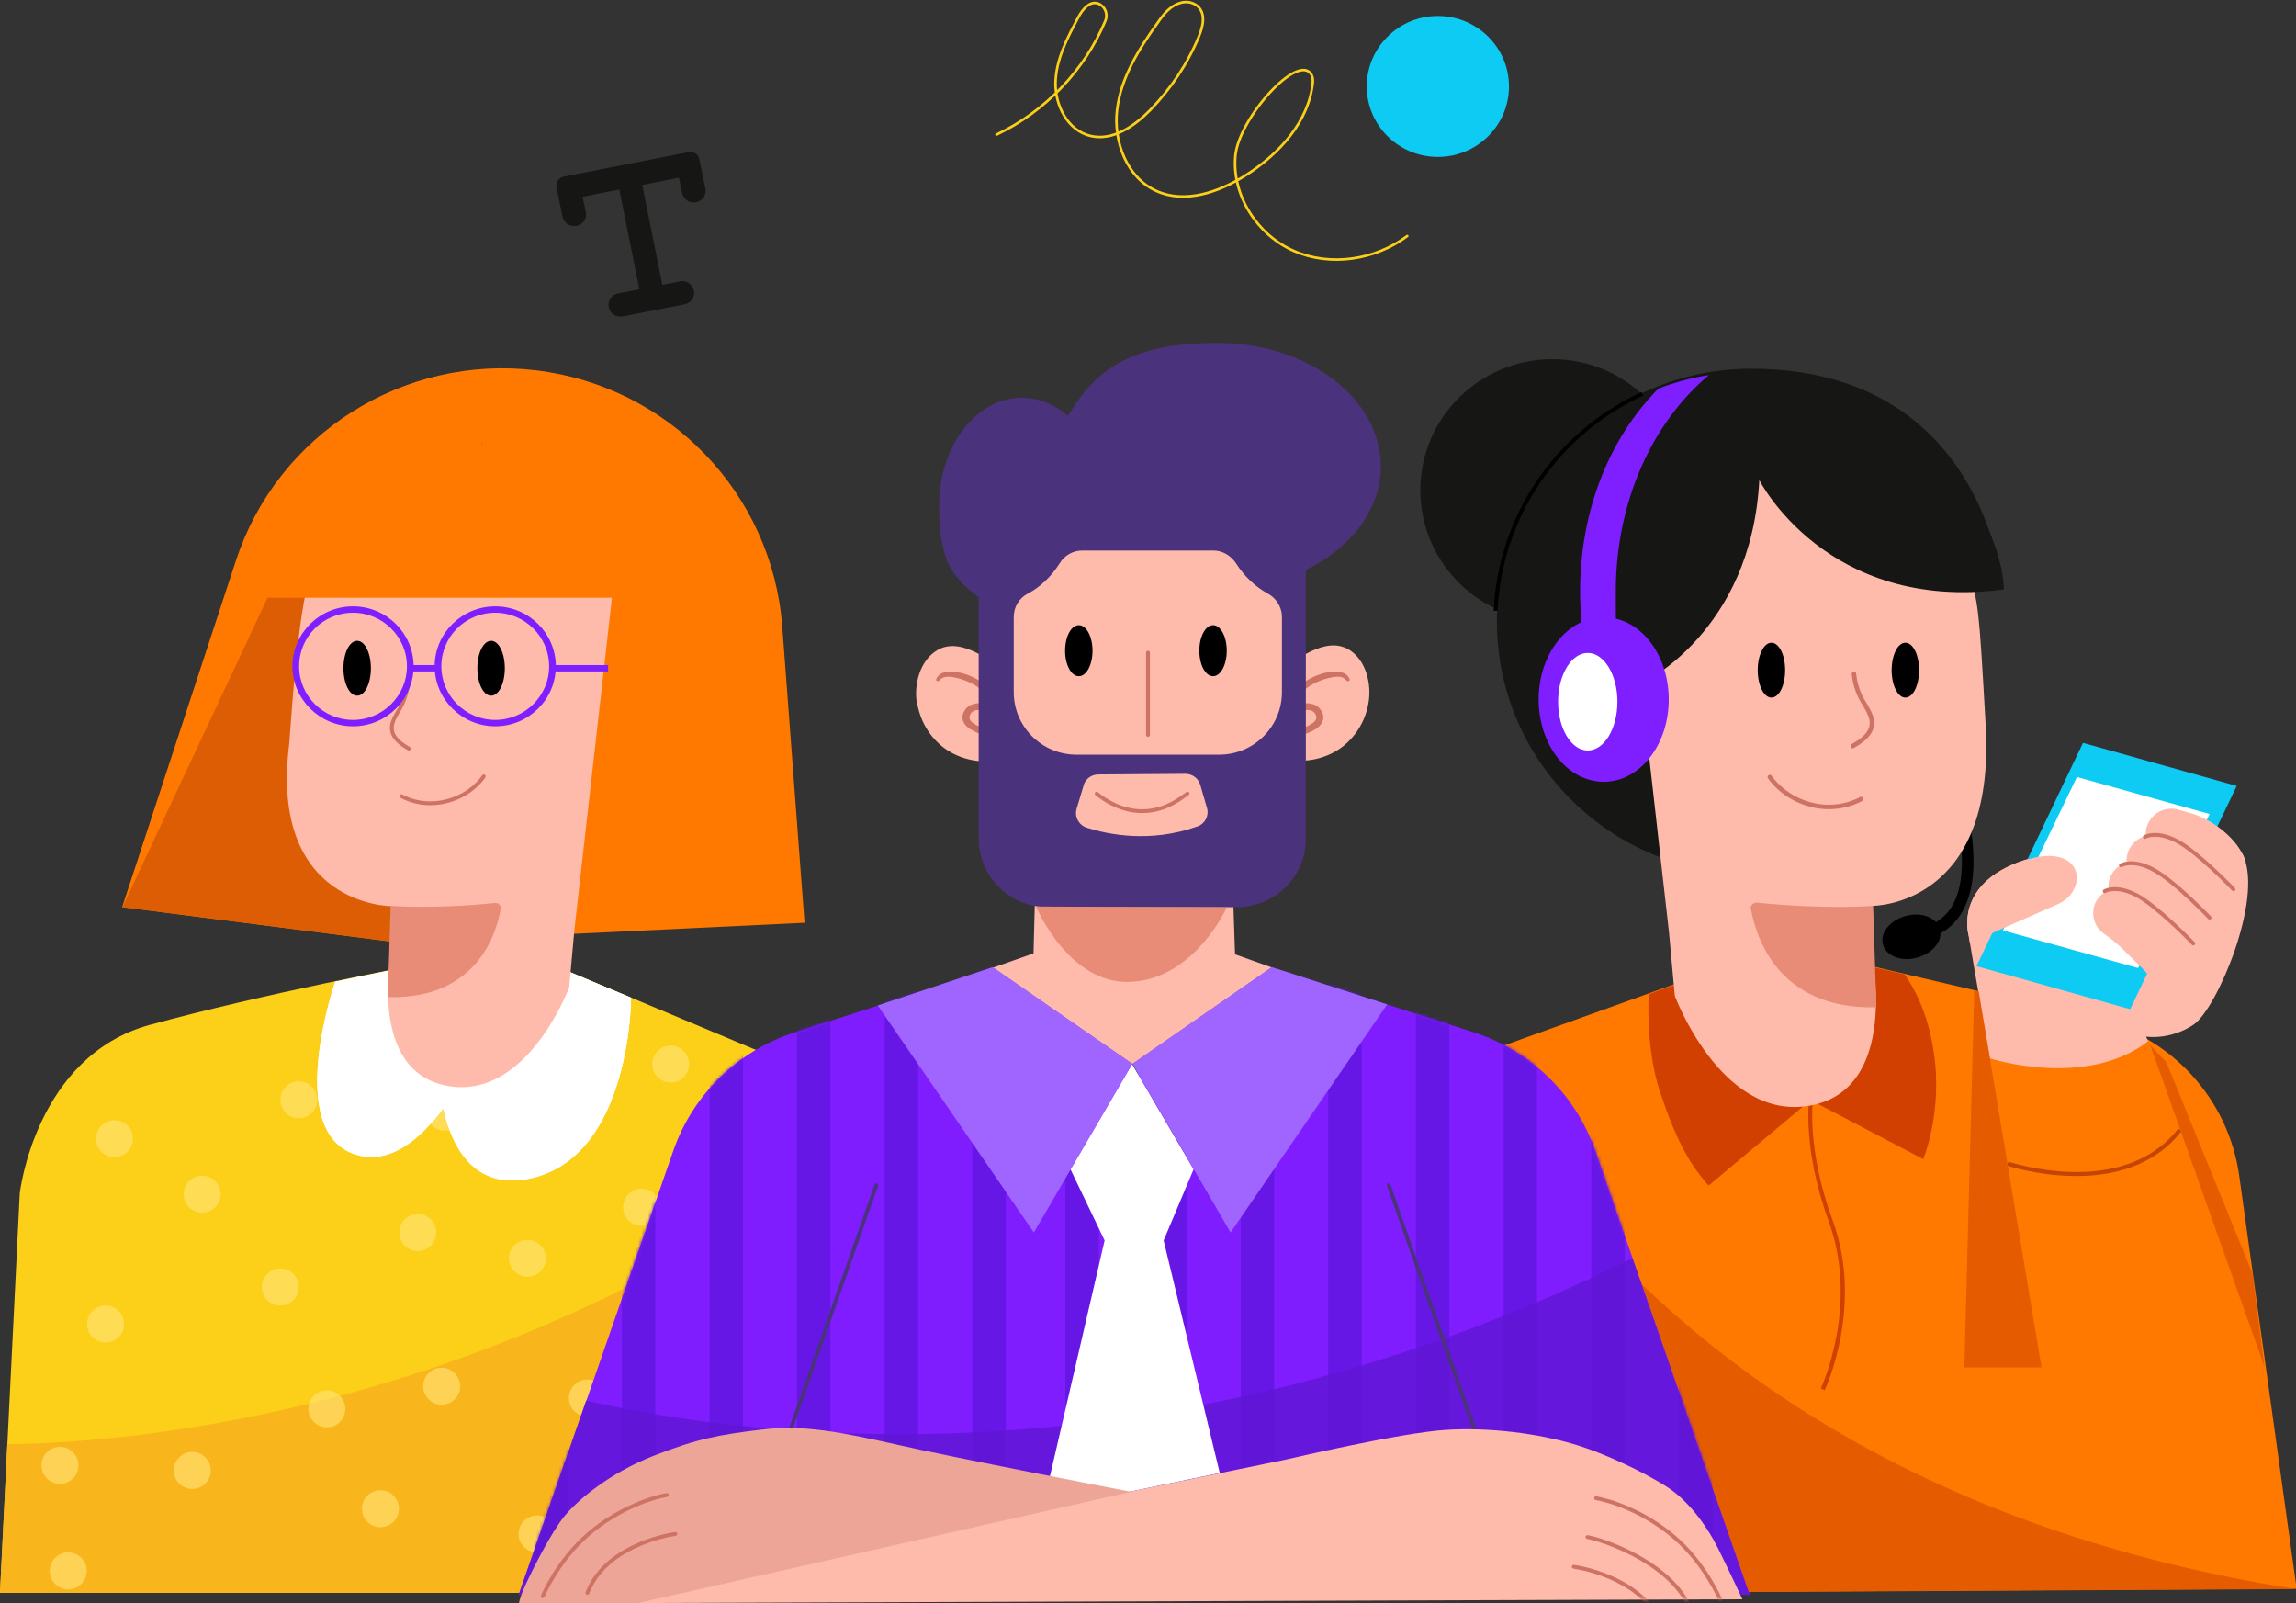
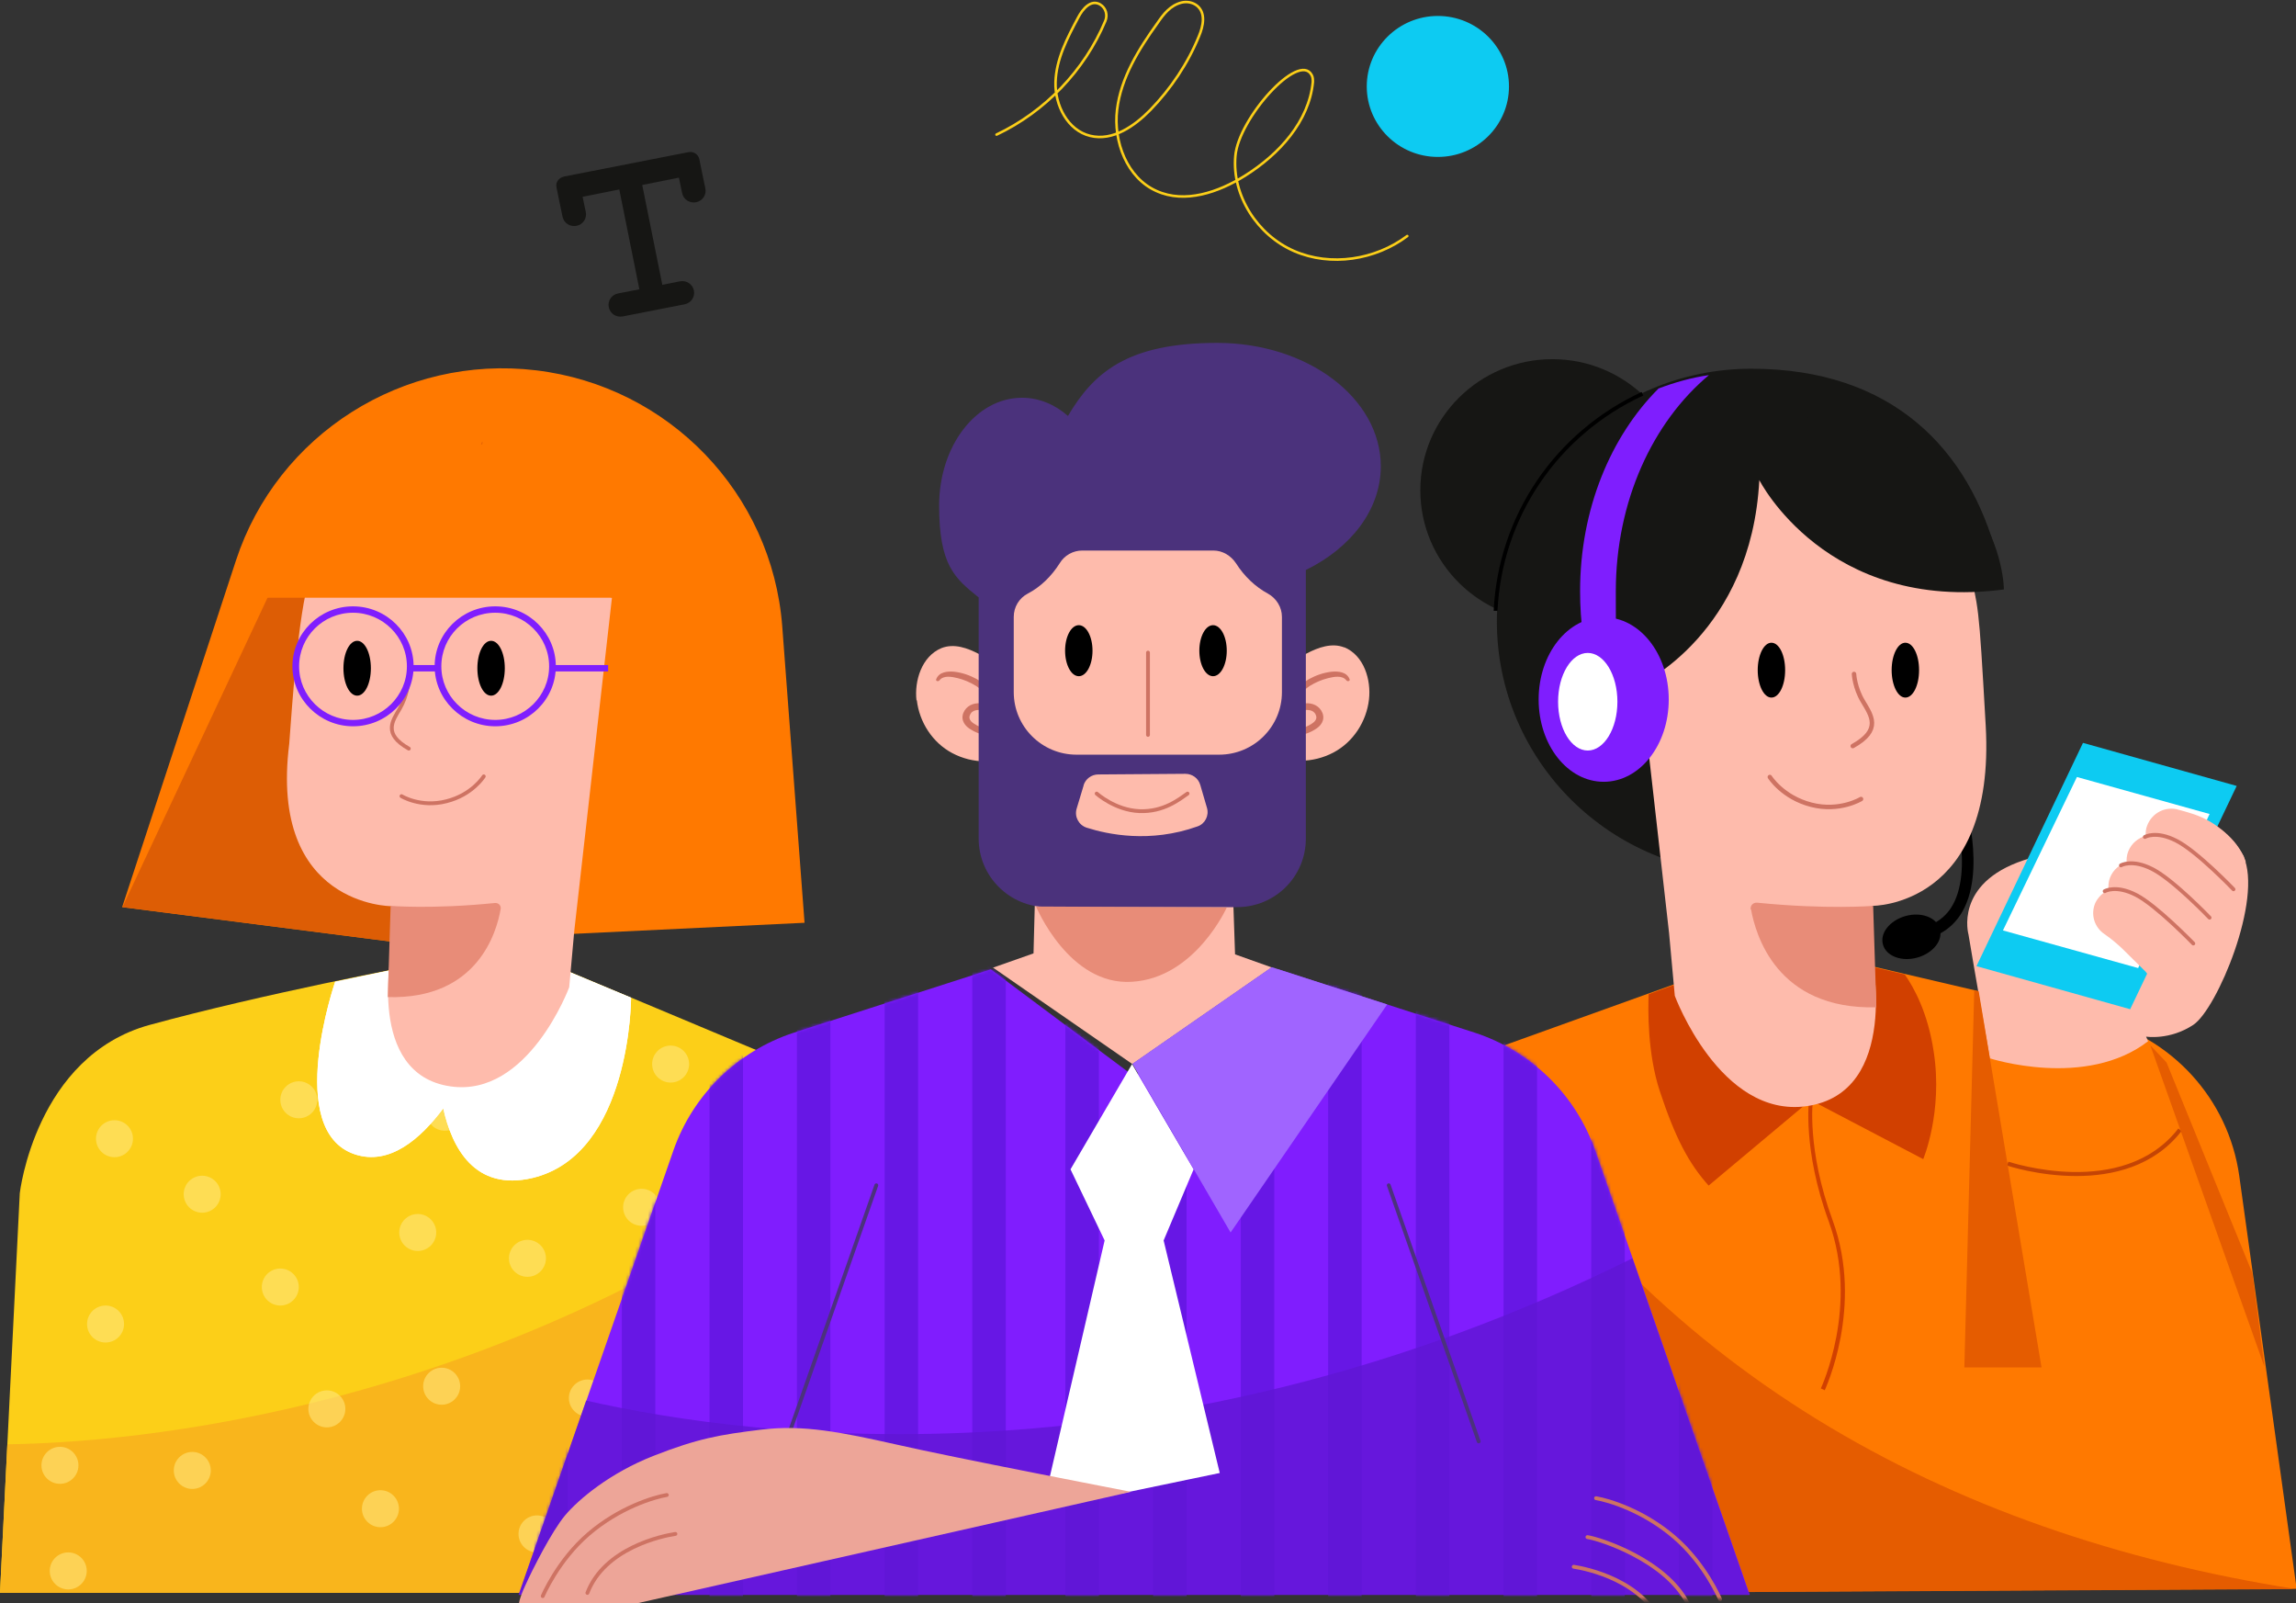
<svg xmlns="http://www.w3.org/2000/svg" id="Layer_1" data-name="Layer 1" version="1.1" viewBox="0 0 720 502.7">
  <rect x="0" y="0" width="720" height="502.7" fill="#333333" stroke="none" />
  <defs>
    <style>
      .cls-1 {
        fill: #161614;
      }

      .cls-1, .cls-2, .cls-3, .cls-4, .cls-5, .cls-6, .cls-7, .cls-8, .cls-9, .cls-10, .cls-11, .cls-12, .cls-13, .cls-14, .cls-15, .cls-16, .cls-17, .cls-18, .cls-19, .cls-20, .cls-21, .cls-22, .cls-23 {
        stroke-width: 0px;
      }

      .cls-24 {
        stroke: #7f1efe;
      }

      .cls-24, .cls-25, .cls-26 {
        stroke-miterlimit: 10;
      }

      .cls-24, .cls-26 {
        stroke-width: .8px;
      }

      .cls-24, .cls-15 {
        fill: #7f1efe;
      }

      .cls-2 {
        fill: #000;
      }

      .cls-3 {
        fill: #d14000;
      }

      .cls-4 {
        fill: #eda598;
      }

      .cls-25 {
        stroke: #4b327c;
      }

      .cls-25, .cls-5, .cls-27, .cls-28, .cls-26 {
        fill: none;
      }

      .cls-25, .cls-27, .cls-28, .cls-26 {
        stroke-linecap: round;
      }

      .cls-25, .cls-28 {
        stroke-width: 1.2px;
      }

      .cls-27 {
        stroke-width: 1.4px;
      }

      .cls-27, .cls-28 {
        stroke: #ce7363;
        stroke-linejoin: round;
      }

      .cls-6 {
        fill: #ffe67b;
      }

      .cls-7 {
        fill: #4b327c;
      }

      .cls-29 {
        opacity: .6;
      }

      .cls-8 {
        fill: #ff7900;
      }

      .cls-26 {
        stroke: #fccf18;
      }

      .cls-9 {
        fill: #801dfe;
      }

      .cls-10 {
        fill: #fccf18;
      }

      .cls-11 {
        fill: #0dcbf2;
      }

      .cls-12 {
        fill: #e55c00;
      }

      .cls-13 {
        fill: #dd5d05;
      }

      .cls-30 {
        clip-path: url(#clippath);
      }

      .cls-14 {
        fill: #ce7363;
      }

      .cls-16 {
        fill: #e88c78;
      }

      .cls-17 {
        fill: #c44405;
      }

      .cls-18 {
        fill: #5f16d3;
        isolation: isolate;
        opacity: .8;
      }

      .cls-19 {
        fill: #f9b51c;
      }

      .cls-20 {
        fill: #fff;
      }

      .cls-31 {
        mask: url(#mask-1);
      }

      .cls-32 {
        mask: url(#mask);
      }

      .cls-21 {
        fill: #febbac;
      }

      .cls-22 {
        fill: #a064ff;
      }

      .cls-23 {
        fill: #6717e5;
      }
    </style>
    <clipPath id="clippath">
      <rect class="cls-5" width="720" height="540" />
    </clipPath>
    <mask id="mask" x="162.7" y="302.2" width="386" height="237.8" maskUnits="userSpaceOnUse">
      <g id="mask0_43_23" data-name="mask0 43 23">
        <path class="cls-20" d="M310.7,303.9l-61.9,19.9c-17.6,5.8-31.5,19.4-37.6,36.8l-48.5,139.4h386l-48.5-139.4c-6.1-17.4-20-31-37.6-36.8l-61.8-19.9-45.1,33.6-45-33.6Z" />
      </g>
    </mask>
    <mask id="mask-1" x="190.9" y="448.1" width="355.5" height="62.2" maskUnits="userSpaceOnUse">
      <g id="mask1_43_23" data-name="mask1 43 23">
        <path class="cls-20" d="M190.9,502.6l10.5-3.5,202.3-41.6s35.4-8.3,49.5-9.2c14.1-.9,29.3,1.2,40.1,4.4,10.8,3.2,22.7,9.2,29.2,13.3,6.5,4.1,12.3,11.6,16.2,19.3,3.8,7.7,7.7,16.1,7.7,16.1l-355.5,1.2h0Z" />
      </g>
    </mask>
  </defs>
  <g class="cls-30">
    <g>
      <path class="cls-26" d="M312.5,42.2c15.2-7.2,27.6-20.1,34.1-35.6.8-1.9.2-4.1-1.6-5.2-2.9-1.7-5.5,1.4-6.9,4.1-3.4,6.4-6.9,13-7.1,20.3-.2,7.2,3.8,15.1,10.9,16.8,7,1.7,13.8-3,18.8-8.1,6.5-6.7,11.8-14.6,15.3-23.2,1.3-3.1,2.2-7.2-.6-9.5-1.4-1.1-3.2-1.4-4.9-1-3.5.9-5.6,3.6-7.5,6.4-5.9,8.2-11.5,17.2-12.7,27.2-1.2,10,3.1,21.4,12.4,25.5,8.9,4,19.4.4,27.7-4.8,10.7-6.7,20.1-17,21.3-29.4,0-.8,0-1.5-.4-2.2-4-7.4-22.9,13.6-23.9,25.4-1.1,12.4,6.9,24.8,18.4,29.8,11.5,5,25.5,2.8,35.5-4.7" />
      <path class="cls-8" d="M459,332.3l71.8-25.8,55.7-3.7,70.5,16.5c23.9,5.6,41.8,25.2,45.2,49.3l18,129.5-222.7,1.2-38.4-167.1h0Z" />
      <path class="cls-3" d="M535.8,371.7l32-26.8,35.3,18.5s6.2-14.7,3.3-33.6c-1.8-12.2-6.2-20.2-9.1-24.3l-10.8-2.5-55.7,3.7-13.8,5c-.2,4.8-.4,18.6,3.5,30.4,4.8,14.5,9,22.6,15.4,29.7h0Z" />
      <path class="cls-3" d="M572.1,435.8l-1.1-.5c.1-.3,12.1-25.9,2.5-52.3-8.3-22.6-6.2-38.2-6.2-38.4l1.2.2c0,.2-2,15.5,6.2,37.8,9.9,27-2.4,53-2.5,53.3h0Z" />
      <path class="cls-12" d="M459,332.4l38.3,167,222.7-1.2c-110.6-17.4-203.2-69.4-261-165.8h0Z" />
      <path class="cls-21" d="M624.7,293l21-9.8c9.5-4.7,7.4-19.7-11.1-13.5-21.9,7.3-17.3,23.3-17.3,23.3l1.8,10.6,5,28.8s30,9.8,49.7-5.5l-.8-1.9s7.4,1.2,14.8-3.7c7.4-4.9,21.9-39.4,15.7-52.9-6.2-13.5-28.1-18.3-31.8-4.8l-11.1,24.6s-35.9,3.7-35.9,4.9h0Z" />
      <path class="cls-2" d="M600.2,294.9l-.3-3.7c5.4-.5,9.2-2.6,11.8-6.4,7.8-11.7.3-35.2.2-35.4l3.5-1.1c.3,1,8.1,25.4-.7,38.6-3.2,4.8-8.1,7.5-14.5,8.1h0Z" />
      <path class="cls-2" d="M601.3,300.2c4.9-1.4,8.1-5.4,7-9-1-3.6-5.9-5.4-10.8-4-4.9,1.4-8.1,5.4-7,9,1,3.6,5.9,5.4,10.8,4Z" />
      <path class="cls-1" d="M486.8,194.8c22.9,0,41.4-18.4,41.4-41.1s-18.6-41.1-41.4-41.1-41.4,18.4-41.4,41.1,18.6,41.1,41.4,41.1Z" />
      <path class="cls-1" d="M587.6,176.3c0,40.2,6.9,72.3-32.2,77.4-3.4.4-2.6,20.3-6.2,20.3-44.1,0-79.8-35.5-79.8-79.2s35.7-79.2,79.8-79.2,68.3,25.1,77.2,59.2c1.7,6.4-38.9-5.3-38.9,1.6h0Z" />
      <path class="cls-2" d="M469.6,191.5h-1.2c1.4-29.8,19.2-56,46.4-68.6l.5,1.1c-26.8,12.4-44.3,38.2-45.7,67.5Z" />
      <path class="cls-21" d="M617.1,175.3l-32.9-25.9-39.5-11.5-34.4,38.8,13.1,115.8,1.8,19.7s14.2,38.4,41.3,34.6c29.7-4.2,20.4-47.7,20.4-47.7l.2-15.1s38.8.4,35.6-56.5c-2.3-40.4-2.1-35.1-5.7-52.2h0Z" />
      <path class="cls-16" d="M549.1,285.1c1.4,7.7,7.9,31.5,39.3,30.7l-1-31.8s-14.4,1.2-36.4-1c-1.2-.1-2.2.9-2,2.1h0Z" />
      <path class="cls-27" d="M583.6,250.5s-6.7,4.1-15.6,1.8c-9-2.3-13-8.7-13-8.7" />
      <path class="cls-27" d="M581.4,211.3s.2,4.3,2.8,8.6c2.6,4.4,6,8.9-3.2,14" />
      <path class="cls-1" d="M514.6,214.4s34.6-16,37.1-63.9c0,0,21,41.6,76.7,34.3,0,0,0-51.5-74.2-55.2-74.2-3.7-39.6,84.8-39.6,84.8Z" />
      <path class="cls-15" d="M496.5,199.7c-.7-4.7-1-9.5-1-14.4,0-25.7,9.6-48.5,24.6-63.5,5-1.9,10.3-3.4,15.8-4.2-17.6,14.7-29.2,39.5-29.2,67.8s.4,9.7,1,14.4h-11.1Z" />
      <path class="cls-15" d="M502.9,245.1c11.3,0,20.4-11.5,20.4-25.8s-9.1-25.8-20.4-25.8-20.4,11.5-20.4,25.8,9.1,25.8,20.4,25.8Z" />
      <path class="cls-20" d="M497.9,235.3c5.1,0,9.3-6.8,9.3-15.3s-4.2-15.3-9.3-15.3-9.3,6.8-9.3,15.3,4.2,15.3,9.3,15.3Z" />
      <path class="cls-2" d="M555.5,218.7c2.4,0,4.3-3.8,4.3-8.6s-1.9-8.6-4.3-8.6-4.3,3.9-4.3,8.6,1.9,8.6,4.3,8.6Z" />
      <path class="cls-2" d="M597.5,218.7c2.4,0,4.3-3.8,4.3-8.6s-1.9-8.6-4.3-8.6-4.3,3.9-4.3,8.6,1.9,8.6,4.3,8.6Z" />
      <path class="cls-8" d="M640.2,428.8l-16.2-97s30.2,9.8,49.8-5.5l36.3,103.7-69.9-1.1Z" />
      <path class="cls-17" d="M651.1,368.7c-11.8,0-21.5-3.2-21.7-3.3l.4-1.2c.4.1,35.9,12,53.3-10.4l1,.8c-8.7,11.2-21.8,14.1-33,14.1h0Z" />
      <path class="cls-11" d="M668,316.4l-48.2-13.5,33.4-70,48.2,13.5-33.4,70Z" />
      <path class="cls-20" d="M670.5,303.5l-42.4-11.8,23.2-48.1,41.6,11.6-22.4,48.3Z" />
-       <path class="cls-21" d="M617.8,295.7l-.5-2.6s-4.6-16.1,17.3-23.3c18.6-6.1,20.6,8.8,11.1,13.5l-26.6,11.7-1.4.8h0Z" />
      <path class="cls-21" d="M699.6,276.9l-8.9-7.6c-3.9-3.3-8.3-5.7-13.1-7.2-4.1-1.3-8.5.9-10,5-.4,1-.5,2.1-.4,3.2-2.4.6-4.5,2.3-5.5,4.8-.5,1.2-.6,2.6-.5,3.9-1.7.8-3.2,2.2-4.1,4-1.6,3.6-.4,7.7,2.9,9.9,1.9,1.3,3.7,2.8,5.4,4.4l7.4,7.3,4.6,5.9,10-14.4h0c0,0,.9-.8.9-.8h0s.8-.7.8-.7l10.5-17.7Z" />
      <path class="cls-21" d="M704.2,270.1l-.6-1.7c-3.6-6.5-9.6-11.4-16.8-13.5-1.2-.4-2.4-.7-3.5-1-4.1-1.3-8.5.9-10,5-.4,1-.5,2.1-.4,3.2-2.4.6-4.5,2.3-5.5,4.8-.5,1.2-.6,2.6-.5,3.9-1.7.8-3.2,2.1-4,4-1.7,3.6-.2,7.9,3.1,10.1,1.9,1.2,3.6,2.7,5.2,4.2l7.4,7.3,4.6,5.9,10-14.4h0c0,0,.9-.8.9-.8h0s.8-.7.8-.7l9.4-16.3h0Z" />
      <path class="cls-28" d="M660,279.4s3.5-2.1,9.9,1.2,17.9,15.2,17.9,15.2" />
      <path class="cls-28" d="M665.1,271.3s3.5-2.1,9.9,1.2c6.5,3.3,17.9,15.2,17.9,15.2" />
      <path class="cls-28" d="M672.6,262.4s3.5-2.1,9.9,1.2c6.5,3.3,17.9,15.2,17.9,15.2" />
      <path class="cls-12" d="M620.5,310.8l19.7,117.9h-24.2l3.1-118.2,1.4.3Z" />
      <path class="cls-12" d="M674.2,327.4l35.9,101.1-3.8-29.4-26.9-66-5.3-5.6Z" />
      <path class="cls-10" d="M6.2,374.1s4.9-43,40.8-52.8c35.9-9.8,81.6-18.4,81.6-18.4h45.8l79.2,33.2,40.8,49.1-82.9,114.2H0l6.2-125.3h0Z" />
      <path class="cls-19" d="M294.4,385.2l-23.4-28.2C157.4,443.9,38.9,452.3,2.3,452.8l-2.3,46.6h211.5l82.9-114.2Z" />
      <g class="cls-29">
        <path class="cls-6" d="M63.4,380.2c3.2,0,5.8-2.6,5.8-5.8s-2.6-5.8-5.8-5.8-5.8,2.6-5.8,5.8,2.6,5.8,5.8,5.8Z" />
        <path class="cls-6" d="M35.9,362.8c3.2,0,5.8-2.6,5.8-5.8s-2.6-5.8-5.8-5.8-5.8,2.6-5.8,5.8,2.6,5.8,5.8,5.8Z" />
        <path class="cls-6" d="M93.7,350.6c3.2,0,5.8-2.6,5.8-5.8s-2.6-5.8-5.8-5.8-5.8,2.6-5.8,5.8,2.6,5.8,5.8,5.8Z" />
        <path class="cls-6" d="M114.2,324c3.2,0,5.8-2.6,5.8-5.8s-2.6-5.8-5.8-5.8-5.8,2.6-5.8,5.8,2.6,5.8,5.8,5.8Z" />
        <path class="cls-6" d="M131,392.2c3.2,0,5.8-2.6,5.8-5.8s-2.6-5.8-5.8-5.8-5.8,2.6-5.8,5.8,2.6,5.8,5.8,5.8Z" />
        <path class="cls-6" d="M168.4,335.6c3.2,0,5.8-2.6,5.8-5.8s-2.6-5.8-5.8-5.8-5.8,2.6-5.8,5.8,2.6,5.8,5.8,5.8Z" />
        <path class="cls-6" d="M201.2,384.3c3.2,0,5.8-2.6,5.8-5.8s-2.6-5.8-5.8-5.8-5.8,2.6-5.8,5.8,2.6,5.8,5.8,5.8Z" />
        <path class="cls-6" d="M139.5,354.5c3.2,0,5.8-2.6,5.8-5.8s-2.6-5.8-5.8-5.8-5.8,2.6-5.8,5.8,2.6,5.8,5.8,5.8Z" />
        <path class="cls-6" d="M87.9,409.3c3.2,0,5.8-2.6,5.8-5.8s-2.6-5.8-5.8-5.8-5.8,2.6-5.8,5.8,2.6,5.8,5.8,5.8Z" />
        <path class="cls-6" d="M102.5,447.5c3.2,0,5.8-2.6,5.8-5.8s-2.6-5.8-5.8-5.8-5.8,2.6-5.8,5.8,2.6,5.8,5.8,5.8Z" />
        <path class="cls-6" d="M119.3,478.8c3.2,0,5.8-2.6,5.8-5.8s-2.6-5.8-5.8-5.8-5.8,2.6-5.8,5.8,2.6,5.8,5.8,5.8Z" />
        <path class="cls-6" d="M18.8,465.2c3.2,0,5.8-2.6,5.8-5.8s-2.6-5.8-5.8-5.8-5.8,2.6-5.8,5.8,2.6,5.8,5.8,5.8Z" />
        <path class="cls-6" d="M21.4,498.3c3.2,0,5.8-2.6,5.8-5.8s-2.6-5.8-5.8-5.8-5.8,2.6-5.8,5.8,2.6,5.8,5.8,5.8Z" />
        <path class="cls-6" d="M168.4,486.7c3.2,0,5.8-2.6,5.8-5.8s-2.6-5.8-5.8-5.8-5.8,2.6-5.8,5.8,2.6,5.8,5.8,5.8Z" />
-         <path class="cls-6" d="M230.5,459.4c3.2,0,5.8-2.6,5.8-5.8s-2.6-5.8-5.8-5.8-5.8,2.6-5.8,5.8,2.6,5.8,5.8,5.8Z" />
+         <path class="cls-6" d="M230.5,459.4c3.2,0,5.8-2.6,5.8-5.8Z" />
        <path class="cls-6" d="M277.1,401.4c3.2,0,5.8-2.6,5.8-5.8s-2.6-5.8-5.8-5.8-5.8,2.6-5.8,5.8,2.6,5.8,5.8,5.8Z" />
        <path class="cls-6" d="M60.3,466.8c3.2,0,5.8-2.6,5.8-5.8s-2.6-5.8-5.8-5.8-5.8,2.6-5.8,5.8,2.6,5.8,5.8,5.8Z" />
        <path class="cls-6" d="M33.1,420.9c3.2,0,5.8-2.6,5.8-5.8s-2.6-5.8-5.8-5.8-5.8,2.6-5.8,5.8,2.6,5.8,5.8,5.8Z" />
        <path class="cls-6" d="M210.3,339.4c3.2,0,5.8-2.6,5.8-5.8s-2.6-5.8-5.8-5.8-5.8,2.6-5.8,5.8,2.6,5.8,5.8,5.8Z" />
        <path class="cls-6" d="M254.9,364.3c3.2,0,5.8-2.6,5.8-5.8s-2.6-5.8-5.8-5.8-5.8,2.6-5.8,5.8,2.6,5.8,5.8,5.8Z" />
        <path class="cls-6" d="M236.4,412.5c3.2,0,5.8-2.6,5.8-5.8s-2.6-5.8-5.8-5.8-5.8,2.6-5.8,5.8,2.6,5.8,5.8,5.8Z" />
        <path class="cls-6" d="M184.2,444.1c3.2,0,5.8-2.6,5.8-5.8s-2.6-5.8-5.8-5.8-5.8,2.6-5.8,5.8,2.6,5.8,5.8,5.8Z" />
        <path class="cls-6" d="M165.4,400.3c3.2,0,5.8-2.6,5.8-5.8s-2.6-5.8-5.8-5.8-5.8,2.6-5.8,5.8,2.6,5.8,5.8,5.8Z" />
        <path class="cls-6" d="M138.5,440.4c3.2,0,5.8-2.6,5.8-5.8s-2.6-5.8-5.8-5.8-5.8,2.6-5.8,5.8,2.6,5.8,5.8,5.8Z" />
      </g>
      <path class="cls-20" d="M174.4,302.9l-15.8.6-30-.6-23.5,4.9s-16.1,46.7,6.2,54.1c10.9,3.6,20.6-4.9,27.7-14.4,2.7,12.2,9.8,26.1,28,21.8,30.9-7.4,30.9-56.5,30.9-56.5l-23.5-9.8h0Z" />
      <path class="cls-20" d="M174.4,302.9l-15.8.6-30-.6-23.5,4.9s-16.1,46.7,6.2,54.1c10.9,3.6,20.6-4.9,27.7-14.4,2.7,12.2,9.8,26.1,28,21.8,30.9-7.4,30.9-56.5,30.9-56.5l-23.5-9.8h0Z" />
      <path class="cls-8" d="M124.9,295.5l-86.6-11.1,35.7-108.7c13-39.6,52.5-64.6,94.1-59.6,41.7,5,74,38.6,77.2,80.2l7,93-127.4,6.1Z" />
      <path class="cls-13" d="M151.2,138.5s-8.1,23.5-21.9,19.2c-18.7,10.4-34-1.1-41,20.3l-49.9,106.4,86.6,11.1,18.7-.9,7.6-156.1Z" />
      <path class="cls-21" d="M95.8,186.2l29.6-23.3,66.5,24.5-11.8,104.3-1.6,17.8s-12.8,34.6-37.2,31.1c-26.7-3.8-18.4-42.9-18.4-42.9l-.2-13.6s-38.4,0-32-50.9c.3-2.7,1.9-31.6,5.1-47h0Z" />
      <path class="cls-16" d="M157,285c-1.2,7-7.1,28.4-35.4,27.6l.9-28.6s13,1.1,32.7-.9c1.1-.1,2,.8,1.8,1.9h0Z" />
      <path class="cls-2" d="M154,218.1c2.4,0,4.3-3.8,4.3-8.6s-1.9-8.6-4.3-8.6-4.3,3.8-4.3,8.6,1.9,8.6,4.3,8.6Z" />
      <path class="cls-2" d="M112,218.1c2.4,0,4.3-3.8,4.3-8.6s-1.9-8.6-4.3-8.6-4.3,3.8-4.3,8.6,1.9,8.6,4.3,8.6Z" />
      <path class="cls-8" d="M94.8,146.4s-14.2,20.5-11.8,41h115l-4.7-53.5-98.4,12.5h0Z" />
      <path class="cls-28" d="M125.9,249.6s6,3.7,14.1,1.6c8.1-2,11.7-7.8,11.7-7.8" />
      <path class="cls-28" d="M127.9,214.3s-.2,3.8-2.5,7.8c-2.3,3.9-5.4,8,2.8,12.6" />
      <path class="cls-24" d="M155.3,227.3c-10.2,0-18.6-8.3-18.6-18.4s8.3-18.4,18.6-18.4,18.6,8.3,18.6,18.4-8.3,18.4-18.6,18.4ZM155.3,191.7c-9.6,0-17.3,7.7-17.3,17.2s7.8,17.2,17.3,17.2,17.3-7.7,17.3-17.2-7.8-17.2-17.3-17.2Z" />
      <path class="cls-24" d="M137.3,208.9h-8.7v1.2h8.7v-1.2Z" />
      <path class="cls-24" d="M190.3,208.9h-17.1v1.2h17.1v-1.2Z" />
      <path class="cls-24" d="M110.7,227.3c-10.2,0-18.6-8.3-18.6-18.4s8.3-18.4,18.6-18.4,18.6,8.3,18.6,18.4-8.3,18.4-18.6,18.4ZM110.7,191.7c-9.6,0-17.3,7.7-17.3,17.2s7.8,17.2,17.3,17.2,17.3-7.7,17.3-17.2-7.8-17.2-17.3-17.2Z" />
      <path class="cls-21" d="M311.3,303.3l43.8,30.3,43.7-30.3-11.5-4.1-.6-17.7-62.1-1.8-.5,19.2-12.8,4.5Z" />
      <path class="cls-21" d="M421.6,203c-3.9-1.6-8.3,0-11.9,1.9-2.9,1.6-5.6,3.8-7.6,6.4-.5-.5-1.6-.5-1.9.4-1.4,4.1-2.4,8.3-3,12.6-.3,2.1-.5,4.2-.7,6.3-.1,1.9-.5,4.2,1.2,5.4,1.4,1,3.2,1.5,4.8,1.9,1.7.4,3.5.6,5.3.6,3.6,0,7.2-.9,10.4-2.6,6.2-3.3,10.3-9.7,11.1-16.6.7-6.1-1.5-13.8-7.8-16.4h0Z" />
      <path class="cls-14" d="M423.2,212.9c-.9-2.3-3.6-2.5-5.7-2.3-2.5.3-4.8,1.1-7,2.3-4.3,2.5-7.7,6.6-9,11.4-.3.9.8,1.6,1.5,1.2,1.7-.9,3.3-2.1,5.2-2.7,1.6-.4,3.7-.4,4.4,1.3.8,1.7-1,2.7-2.3,3.4-.8.4-1.7.7-2.6.9-1,.2-2,.2-2.9.6-.7.3-.8,1.3,0,1.5,1.2.4,2.6.1,3.8-.2,1.2-.3,2.5-.8,3.6-1.5,2-1.1,3.4-3,2.5-5.3-.9-2.2-3.1-3.2-5.4-3-1.8.2-3.3.9-4.8,1.7,1.4-2.9,3.6-5.4,6.3-7.2,1.8-1.1,3.7-1.9,5.7-2.4,1.7-.4,4.4-1,5.7.7.4.5,1.3.2,1-.4h0Z" />
      <path class="cls-21" d="M287.5,219.5c.8,6.9,4.9,13.3,11.1,16.6,3.2,1.7,6.8,2.6,10.4,2.6s3.6-.2,5.3-.6c1.6-.4,3.5-.9,4.8-1.9,1.8-1.3,1.3-3.6,1.2-5.4-.1-2.1-.4-4.2-.7-6.3-.6-4.3-1.6-8.5-3-12.6-.3-.9-1.4-.9-1.9-.4-2-2.6-4.7-4.8-7.6-6.4-3.6-1.9-7.9-3.5-11.9-1.9-6.2,2.6-8.5,10.3-7.8,16.4h0Z" />
      <path class="cls-14" d="M293.6,212.9c.9-2.3,3.6-2.5,5.7-2.3,2.5.3,4.8,1.1,7,2.3,4.3,2.5,7.7,6.6,9,11.4.3.9-.8,1.6-1.5,1.2-1.7-.9-3.3-2.1-5.2-2.7-1.6-.4-3.7-.4-4.4,1.3-.8,1.7,1,2.7,2.3,3.4.8.4,1.7.7,2.6.9,1,.2,2,.2,2.9.6.7.3.8,1.3,0,1.5-1.2.4-2.6.1-3.8-.2-1.2-.3-2.5-.8-3.6-1.5-2-1.1-3.4-3-2.5-5.3.9-2.2,3.1-3.2,5.4-3,1.8.2,3.3.9,4.8,1.7-1.4-2.9-3.6-5.4-6.3-7.2-1.8-1.1-3.7-1.9-5.7-2.4-1.7-.4-4.4-1-5.7.7-.4.5-1.3.2-1-.4h0Z" />
      <path class="cls-9" d="M310.7,303.9l-61.9,19.9c-17.6,5.8-31.5,19.4-37.6,36.8l-48.5,139.4h386l-48.5-139.4c-6.1-17.4-20-31-37.6-36.8l-61.8-19.9-45.1,33.6-45-33.6Z" />
      <g class="cls-32">
        <g>
          <path class="cls-23" d="M178,302.2h-10.5v237.8h10.5v-237.8Z" />
          <path class="cls-23" d="M205.5,302.2h-10.5v237.8h10.5v-237.8Z" />
          <path class="cls-23" d="M233,302.2h-10.5v237.8h10.5v-237.8Z" />
          <path class="cls-23" d="M260.4,302.2h-10.5v237.8h10.5v-237.8Z" />
          <path class="cls-23" d="M287.9,302.2h-10.5v237.8h10.5v-237.8Z" />
          <path class="cls-23" d="M315.4,302.2h-10.5v237.8h10.5v-237.8Z" />
          <path class="cls-23" d="M344.6,302.2h-10.5v237.8h10.5v-237.8Z" />
          <path class="cls-23" d="M372.1,302.2h-10.5v237.8h10.5v-237.8Z" />
          <path class="cls-23" d="M399.6,302.2h-10.5v237.8h10.5v-237.8Z" />
          <path class="cls-23" d="M427,302.2h-10.5v237.8h10.5v-237.8Z" />
          <path class="cls-23" d="M454.5,302.2h-10.5v237.8h10.5v-237.8Z" />
          <path class="cls-23" d="M482,302.2h-10.5v237.8h10.5v-237.8Z" />
          <path class="cls-23" d="M509.5,302.2h-10.5v237.8h10.5v-237.8Z" />
          <path class="cls-23" d="M537,302.2h-10.5v237.8h10.5v-237.8Z" />
        </g>
      </g>
      <path class="cls-18" d="M511.9,394.5c-146.6,72.6-273.9,56.9-328.1,44.6l-21.2,60.9h386l-36.7-105.5Z" />
      <path class="cls-7" d="M433,146.2c0-21.4-23-38.7-51.3-38.7s-38.8,9.4-46.8,22.9c-4.1-3.6-9.1-5.7-14.4-5.7-14.4,0-26,15.1-26,33.8s4.9,22.8,12.4,28.8v75.6c0,11.9,9.7,21.5,21.6,21.5h59.4c12,0,21.6-9.6,21.6-21.5v-84.2c14.1-6.9,23.5-18.9,23.5-32.5h0Z" />
      <path class="cls-21" d="M380.6,172.6h-41.2c-2.9,0-5.6,1.5-7.1,4-2.6,4.1-6,7.4-10,9.5-2.7,1.4-4.4,4.2-4.4,7.3v23.6c0,10.8,8.8,19.6,19.7,19.6h44.7c10.9,0,19.7-8.8,19.7-19.6v-23.6c0-3-1.7-5.8-4.4-7.3-3.9-2.1-7.4-5.4-10-9.5-1.6-2.4-4.2-4-7.1-4h0Z" />
      <path class="cls-2" d="M338.3,212c2.4,0,4.3-3.6,4.3-8s-1.9-8-4.3-8-4.3,3.6-4.3,8,1.9,8,4.3,8Z" />
      <path class="cls-2" d="M380.4,212c2.4,0,4.3-3.6,4.3-8s-1.9-8-4.3-8-4.3,3.6-4.3,8,1.9,8,4.3,8Z" />
      <path class="cls-20" d="M335.7,366.6l10.7,22.3-17.4,75,22.7,4.3,30.8-6.4-17.6-72.9,9.4-22.3-19.3-33-19.3,33Z" />
      <path class="cls-16" d="M324.9,284.2s10.3,24.9,30.1,23.6c19.8-1.2,29.7-23.3,29.7-23.3l-59.8-.3Z" />
-       <path class="cls-22" d="M275.3,315.3l48.9,71.1,30.9-52.9-43.8-30.3-36,12Z" />
      <path class="cls-22" d="M435,314.9l-49.1,71.5-30.8-52.9,43.7-30.3,36.2,11.7Z" />
      <path class="cls-28" d="M360,204.6v25.8" />
      <path class="cls-25" d="M463.7,451.9l-28.2-80.3" />
      <path class="cls-25" d="M246.6,451.9l28.2-80.3" />
      <path class="cls-21" d="M339.8,246.3l-2.2,7.3c-.7,2.5.7,5.1,3.2,5.9,6.6,2.1,19.8,4.9,34.7-.4,2.4-.8,3.7-3.4,3-5.8l-2.1-7.2c-.6-2.1-2.5-3.5-4.7-3.5l-27.3.2c-2.1,0-4,1.4-4.6,3.4h0Z" />
      <path class="cls-28" d="M343.9,248.8s5.8,5.2,13.4,5.5c7.6.3,12.5-3.7,15.1-5.5" />
-       <path class="cls-21" d="M190.9,502.6l10.5-3.5,202.3-41.6s35.4-8.3,49.5-9.2c14.1-.9,29.3,1.2,40.1,4.4,10.8,3.2,22.7,9.2,29.2,13.3,6.5,4.1,12.3,11.6,16.2,19.3,3.8,7.7,7.7,16.1,7.7,16.1l-355.5,1.2h0Z" />
      <path class="cls-4" d="M162.7,503s0-1.6,2.1-6.1c2-4.5,8.2-16.8,12.4-21.8,4.2-5,14-13.3,27.8-18.7,13.8-5.4,20.6-6.6,33.8-8.2,13.1-1.6,25,.8,42.4,4.7,17.4,4,73.5,14.8,73.5,14.8l-156.9,35.4h-35,0Z" />
      <path class="cls-28" d="M170.2,500.4s4.7-11.2,14.4-19.5c9.7-8.3,20.4-11.5,24.5-12.2" />
      <path class="cls-28" d="M211.8,480.9c-4.1.6-22.2,4.4-27.6,18.5" />
      <g class="cls-31">
        <g>
          <path class="cls-28" d="M539.4,501.4s-4.7-11.2-14.4-19.5c-9.7-8.3-20.4-11.5-24.5-12.2" />
          <path class="cls-28" d="M497.8,481.9c4.1.6,24.5,7.3,31.4,20.7" />
          <path class="cls-28" d="M493.5,491.2c4.1.6,22.2,4.4,27.6,18.5" />
        </g>
      </g>
      <path class="cls-11" d="M450.9,48.6c12,0,21.6-9.6,21.6-21.5s-9.7-21.5-21.6-21.5-21.6,9.6-21.6,21.5,9.7,21.5,21.6,21.5Z" />
      <path class="cls-11" d="M450.9,49.2c-12.3,0-22.3-9.9-22.3-22.1s10-22.1,22.3-22.1,22.3,9.9,22.3,22.1-10,22.1-22.3,22.1ZM450.9,6.2c-11.6,0-21,9.4-21,20.9s9.4,20.9,21,20.9,21-9.4,21-20.9-9.4-20.9-21-20.9Z" />
      <path class="cls-1" d="M176.8,55.4c-1.6.3-2.6,1.8-2.3,3.3l.9,4.4,1,4.8c.4,2,2.3,3.3,4.4,2.9,2-.4,3.3-2.3,2.9-4.3l-1-4.8,11.5-2.3,6.3,31.3-6.7,1.3c-2,.4-3.3,2.3-2.9,4.3.4,2,2.3,3.3,4.4,2.9l19.4-3.8c2-.4,3.3-2.3,2.9-4.3-.4-2-2.3-3.3-4.4-2.9l-5.5,1.1-6.3-31.3,11.5-2.3,1,4.8c.4,2,2.3,3.3,4.4,2.9,2-.4,3.3-2.3,2.9-4.3l-1-4.8-.9-4.4c-.3-1.5-1.8-2.5-3.4-2.2l-39.3,7.7h0Z" />
    </g>
  </g>
</svg>